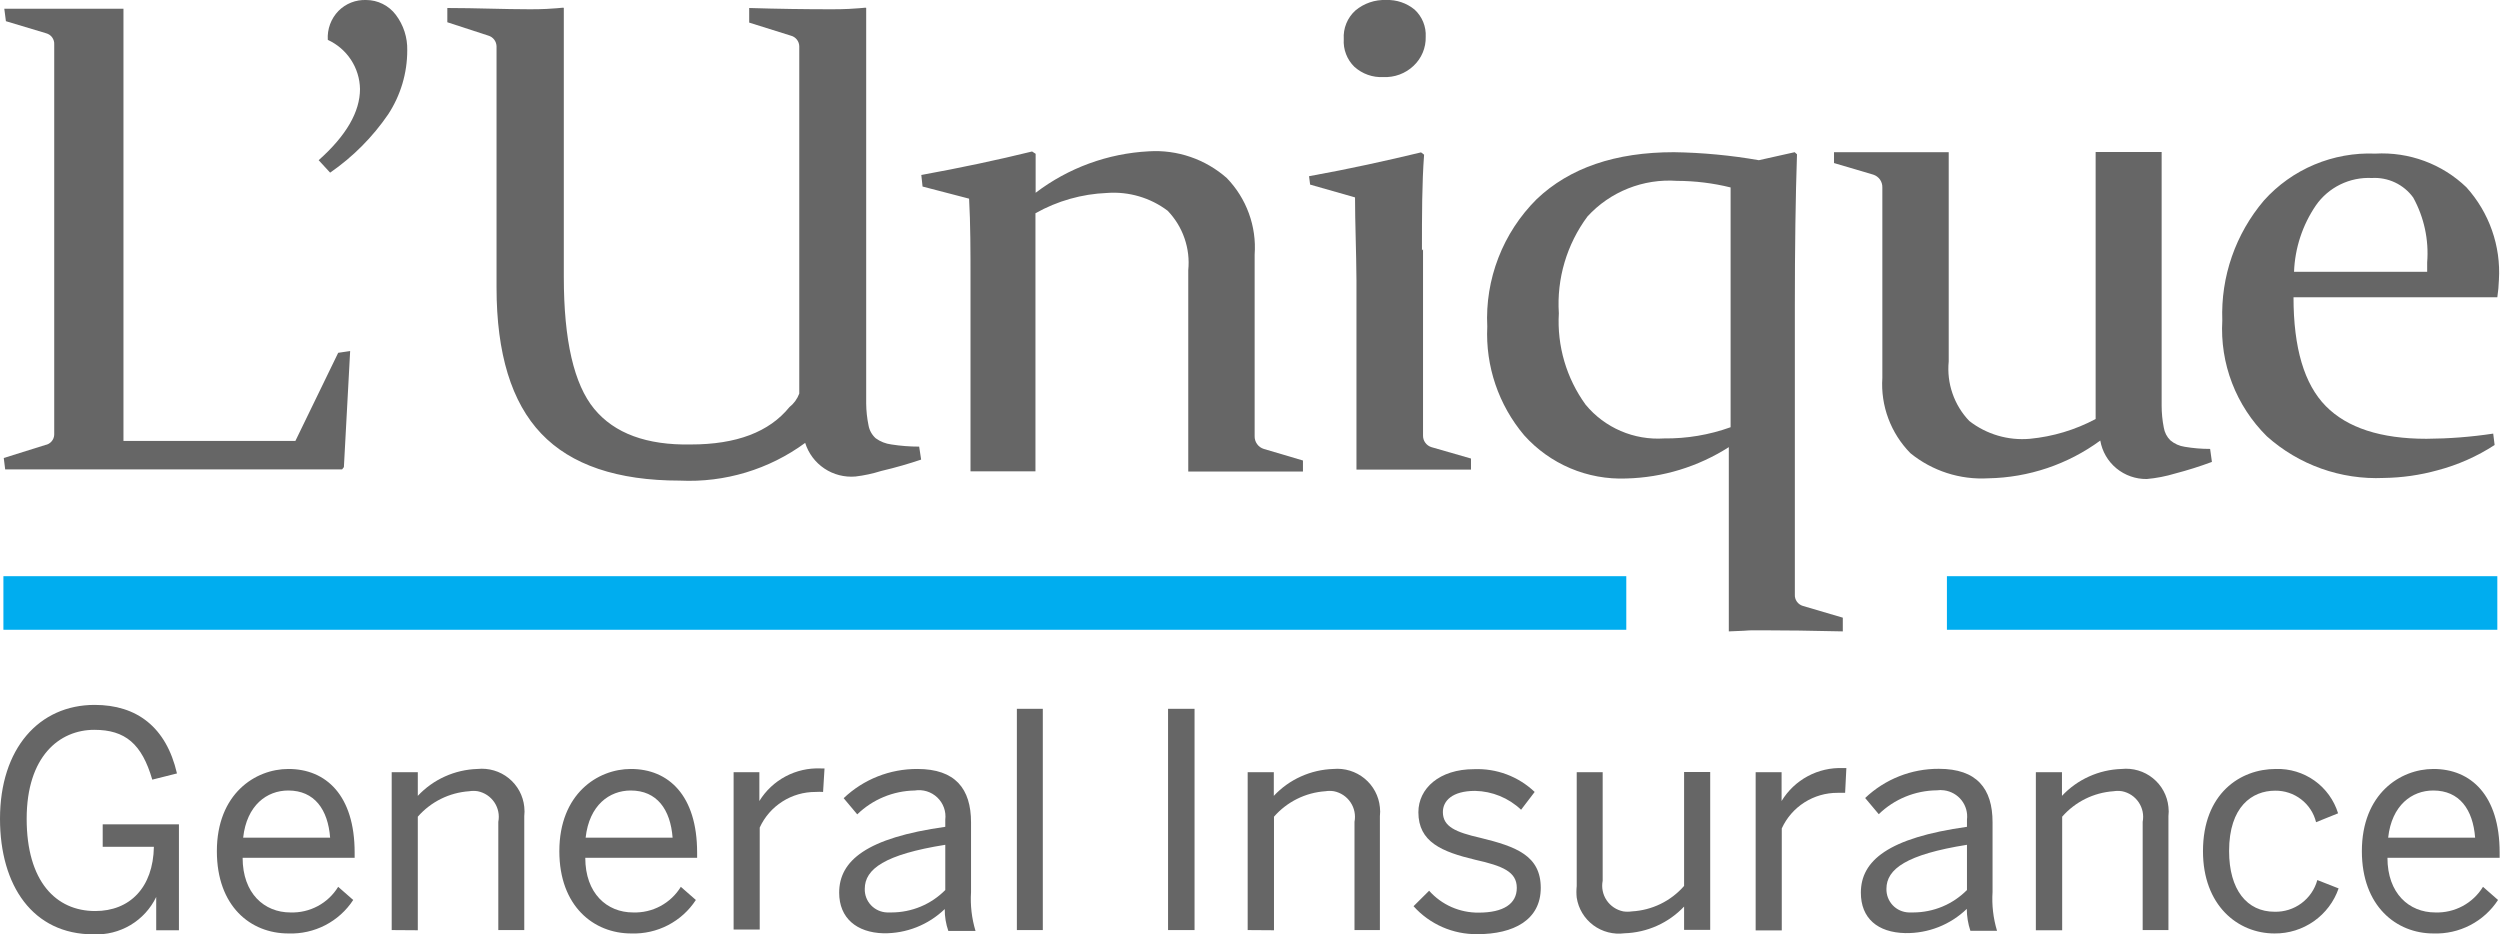
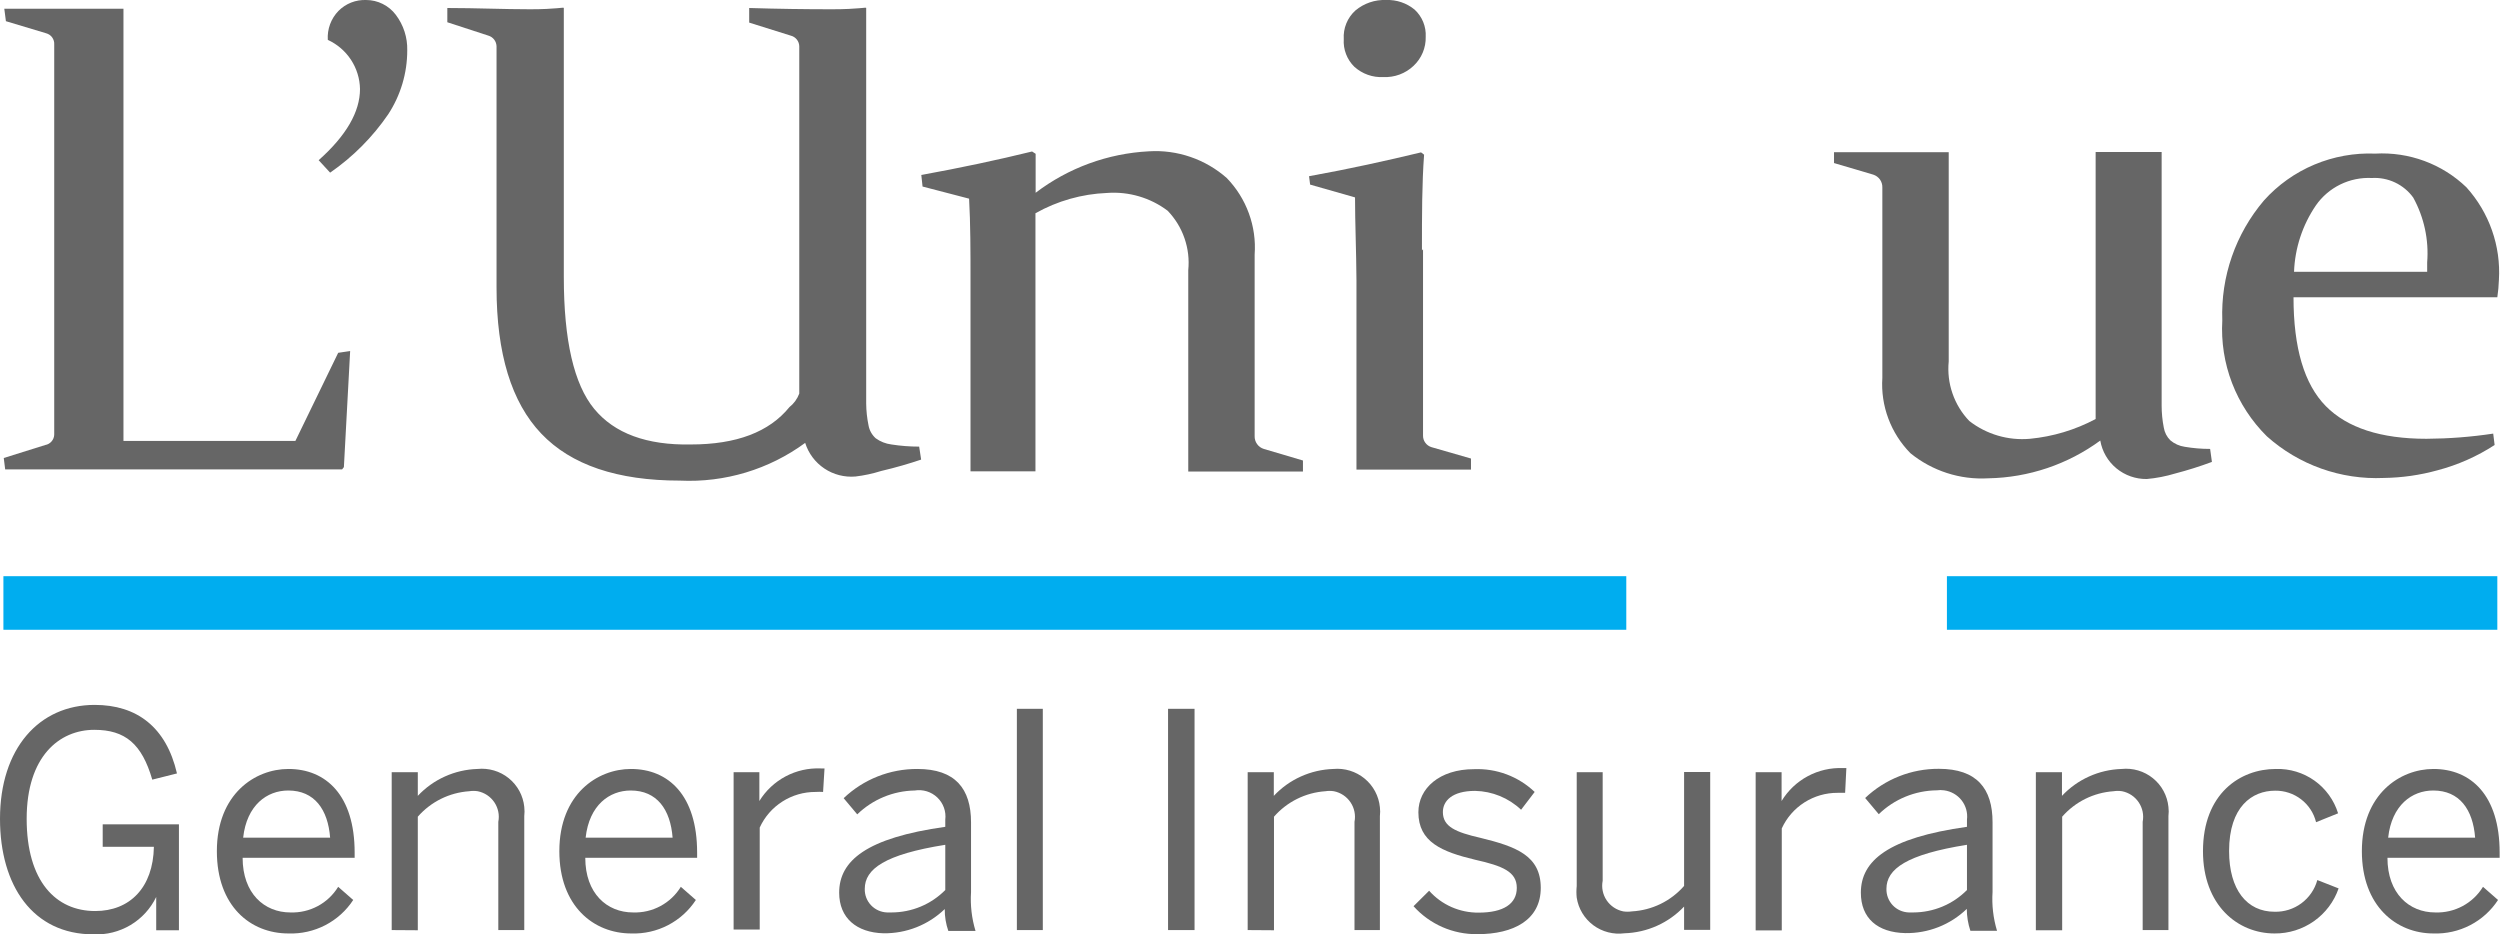
<svg xmlns="http://www.w3.org/2000/svg" width="99" height="37" viewBox="0 0 99 37" fill="none">
  <g clip-path="url(#clip0_3_552)">
    <path d="M0 32.425C0 29.641 1.545 27.914 3.748 27.914C5.413 27.914 6.583 28.788 7.008 30.628L6.03 30.874C5.619 29.458 4.96 28.901 3.734 28.901C2.352 28.901 1.056 29.951 1.056 32.425C1.056 34.899 2.211 36.077 3.77 36.077C5.137 36.077 6.065 35.153 6.094 33.532H4.067V32.644H7.086V36.838H6.186V35.52C5.963 35.982 5.609 36.37 5.167 36.633C4.724 36.896 4.214 37.024 3.699 37C1.297 37 0 35.069 0 32.425Z" fill="#666666" />
    <path d="M8.588 33.708C8.588 31.431 10.111 30.451 11.422 30.451C12.91 30.451 14.044 31.495 14.044 33.758V33.969H9.608C9.608 35.379 10.465 36.133 11.5 36.133C11.877 36.146 12.252 36.059 12.584 35.881C12.917 35.703 13.195 35.439 13.392 35.118L13.987 35.639C13.711 36.062 13.329 36.406 12.88 36.638C12.43 36.87 11.928 36.983 11.422 36.965C9.92 36.965 8.588 35.886 8.588 33.708ZM13.073 33.172C12.988 32.059 12.456 31.304 11.415 31.304C10.572 31.304 9.771 31.882 9.629 33.172H13.073Z" fill="#666666" />
    <path d="M15.511 36.831V30.578H16.545V31.516C16.848 31.192 17.213 30.931 17.618 30.749C18.023 30.566 18.46 30.465 18.904 30.451C19.126 30.428 19.349 30.448 19.562 30.511C19.776 30.574 19.974 30.678 20.147 30.818C20.319 30.957 20.462 31.13 20.568 31.324C20.673 31.519 20.739 31.733 20.761 31.953C20.775 32.075 20.775 32.198 20.761 32.319V36.831H19.733V32.545C19.786 32.277 19.729 31.999 19.577 31.772C19.424 31.545 19.188 31.387 18.919 31.333C18.806 31.315 18.691 31.315 18.579 31.333C17.793 31.387 17.062 31.75 16.545 32.341V36.838L15.511 36.831Z" fill="#666666" />
    <path d="M22.15 33.708C22.15 31.431 23.673 30.451 24.984 30.451C26.472 30.451 27.606 31.495 27.606 33.758V33.969H23.177C23.177 35.379 24.034 36.133 25.069 36.133C25.447 36.146 25.821 36.059 26.153 35.881C26.486 35.702 26.765 35.439 26.961 35.118L27.556 35.639C27.281 36.061 26.901 36.405 26.453 36.637C26.004 36.87 25.503 36.982 24.998 36.965C23.51 36.965 22.15 35.886 22.15 33.708ZM26.635 33.172C26.55 32.059 26.018 31.304 24.977 31.304C24.134 31.304 23.333 31.882 23.191 33.172H26.635Z" fill="#666666" />
    <path d="M29.051 36.831V30.578H30.071V31.72C30.323 31.309 30.682 30.972 31.109 30.745C31.537 30.518 32.018 30.409 32.502 30.43H32.651L32.594 31.361C32.495 31.354 32.395 31.354 32.296 31.361C31.83 31.359 31.374 31.491 30.982 31.741C30.589 31.991 30.278 32.349 30.085 32.771V36.81H29.051V36.831Z" fill="#666666" />
    <path d="M33.231 35.35C33.231 34.082 34.316 33.179 37.433 32.742V32.461C37.453 32.3 37.435 32.136 37.38 31.984C37.325 31.831 37.236 31.693 37.118 31.581C37.001 31.469 36.858 31.385 36.703 31.337C36.547 31.289 36.382 31.278 36.222 31.304C35.37 31.319 34.556 31.657 33.947 32.249L33.409 31.608C34.194 30.86 35.241 30.446 36.328 30.451C37.83 30.451 38.453 31.234 38.453 32.566V35.329C38.42 35.848 38.48 36.368 38.631 36.866H37.554C37.457 36.587 37.409 36.294 37.412 35.999C37.09 36.31 36.71 36.554 36.293 36.719C35.876 36.883 35.43 36.965 34.982 36.958C33.926 36.929 33.231 36.358 33.231 35.35ZM37.433 35.209V33.454C35.038 33.835 34.245 34.413 34.245 35.196C34.241 35.315 34.261 35.434 34.303 35.546C34.346 35.657 34.41 35.76 34.492 35.847C34.575 35.934 34.673 36.004 34.783 36.053C34.892 36.102 35.01 36.129 35.13 36.133H35.307C35.703 36.132 36.095 36.053 36.46 35.901C36.825 35.748 37.156 35.525 37.433 35.245V35.209Z" fill="#666666" />
    <path d="M40.268 36.831V28.069H41.295V36.831H40.268Z" fill="#666666" />
    <path d="M46.255 36.831V28.069H47.304V36.831H46.255Z" fill="#666666" />
    <path d="M49.408 36.831V30.578H50.443V31.516C50.746 31.192 51.11 30.931 51.515 30.749C51.92 30.566 52.358 30.465 52.802 30.451C53.248 30.41 53.693 30.547 54.038 30.831C54.383 31.115 54.601 31.523 54.644 31.967C54.658 32.084 54.658 32.202 54.644 32.319V36.831H53.638V32.545C53.69 32.277 53.634 31.999 53.481 31.772C53.329 31.545 53.092 31.387 52.823 31.333C52.711 31.315 52.596 31.315 52.483 31.333C51.698 31.387 50.966 31.75 50.45 32.341V36.838L49.408 36.831Z" fill="#666666" />
    <path d="M55.976 35.886L56.593 35.273C56.838 35.549 57.141 35.769 57.479 35.919C57.818 36.068 58.185 36.144 58.556 36.14C59.533 36.14 60.065 35.795 60.065 35.16C60.065 34.526 59.519 34.293 58.421 34.047C57.089 33.729 56.168 33.342 56.168 32.164C56.168 31.22 57.004 30.459 58.371 30.459C58.812 30.441 59.252 30.511 59.665 30.666C60.077 30.821 60.454 31.058 60.773 31.361L60.235 32.066C59.743 31.599 59.093 31.333 58.414 31.319C57.5 31.319 57.138 31.72 57.138 32.157C57.138 32.735 57.641 32.954 58.626 33.179C60.043 33.525 61.014 33.884 61.014 35.16C61.014 36.436 59.93 36.993 58.506 36.993C58.029 36.999 57.557 36.904 57.12 36.713C56.684 36.522 56.294 36.24 55.976 35.886Z" fill="#666666" />
    <path d="M62.438 35.09V30.578H63.466V34.878C63.413 35.146 63.47 35.424 63.622 35.651C63.775 35.878 64.011 36.036 64.281 36.091C64.393 36.108 64.508 36.108 64.621 36.091C65.016 36.069 65.403 35.969 65.758 35.796C66.114 35.623 66.43 35.38 66.69 35.083V30.571H67.724V36.824H66.69V35.9C66.075 36.55 65.226 36.93 64.33 36.958C63.892 37.016 63.448 36.901 63.094 36.638C62.74 36.374 62.505 35.983 62.438 35.548C62.422 35.396 62.422 35.242 62.438 35.09Z" fill="#666666" />
    <path d="M69.524 36.831V30.578H70.551V31.72C70.802 31.306 71.159 30.966 71.587 30.737C72.014 30.507 72.496 30.397 72.982 30.416H73.116L73.067 31.396H72.769C72.303 31.394 71.847 31.526 71.454 31.776C71.062 32.026 70.751 32.384 70.558 32.806V36.845H69.524V36.831Z" fill="#666666" />
    <path d="M73.69 35.351C73.69 34.082 74.774 33.179 77.892 32.742V32.461C77.926 32.187 77.85 31.911 77.68 31.693C77.51 31.475 77.26 31.333 76.985 31.297C76.891 31.283 76.796 31.283 76.702 31.297C75.84 31.305 75.015 31.643 74.399 32.242L73.86 31.601C74.646 30.854 75.693 30.439 76.779 30.445C78.282 30.445 78.905 31.227 78.905 32.559V35.322C78.872 35.841 78.932 36.361 79.082 36.859H78.027C77.934 36.579 77.886 36.287 77.885 35.992C77.563 36.303 77.183 36.547 76.766 36.712C76.349 36.876 75.903 36.958 75.454 36.951C74.349 36.929 73.69 36.359 73.69 35.351ZM77.892 35.21V33.454C75.497 33.835 74.703 34.413 74.703 35.196C74.7 35.315 74.72 35.434 74.762 35.546C74.805 35.657 74.869 35.76 74.951 35.847C75.033 35.934 75.132 36.004 75.241 36.053C75.351 36.102 75.469 36.129 75.589 36.133H75.766C76.162 36.132 76.554 36.053 76.919 35.901C77.284 35.748 77.614 35.526 77.892 35.245V35.21Z" fill="#666666" />
    <path d="M80.62 36.831V30.578H81.654V31.516C81.957 31.192 82.322 30.931 82.727 30.749C83.132 30.566 83.569 30.465 84.014 30.451C84.235 30.428 84.459 30.448 84.672 30.511C84.885 30.574 85.084 30.678 85.256 30.818C85.429 30.957 85.572 31.13 85.677 31.324C85.782 31.519 85.848 31.733 85.87 31.953C85.885 32.075 85.885 32.198 85.87 32.319V36.831H84.85V32.545C84.902 32.277 84.846 31.999 84.693 31.772C84.541 31.545 84.304 31.387 84.035 31.333C83.922 31.315 83.808 31.315 83.695 31.333C82.91 31.387 82.178 31.75 81.662 32.341V36.838H80.62V36.831Z" fill="#666666" />
    <path d="M87.238 33.708C87.238 31.424 88.712 30.451 90.122 30.451C90.67 30.434 91.208 30.596 91.654 30.913C92.099 31.231 92.428 31.685 92.588 32.207L91.716 32.559C91.628 32.199 91.419 31.879 91.124 31.653C90.83 31.426 90.466 31.306 90.094 31.311C89.187 31.311 88.272 31.939 88.272 33.701C88.272 35.238 88.981 36.105 90.072 36.105C90.455 36.115 90.83 35.997 91.137 35.769C91.444 35.541 91.666 35.218 91.766 34.85L92.609 35.181C92.428 35.706 92.085 36.16 91.63 36.48C91.175 36.8 90.63 36.97 90.072 36.965C88.613 36.965 87.238 35.851 87.238 33.708Z" fill="#666666" />
    <path d="M93.53 33.708C93.53 31.431 95.053 30.451 96.364 30.451C97.852 30.451 98.986 31.495 98.986 33.758V33.969H94.543C94.543 35.379 95.4 36.133 96.435 36.133C96.812 36.146 97.187 36.059 97.519 35.881C97.852 35.702 98.13 35.439 98.327 35.118L98.922 35.639C98.647 36.061 98.267 36.405 97.819 36.637C97.37 36.87 96.869 36.982 96.364 36.965C94.897 36.965 93.53 35.886 93.53 33.708ZM98.015 33.172C97.93 32.059 97.398 31.304 96.357 31.304C95.514 31.304 94.713 31.882 94.571 33.172H98.015Z" fill="#666666" />
    <path d="M64.401 22.817H0.135V24.939H64.401V22.817Z" fill="#00ADEF" />
    <path d="M98.894 22.817H77.098V24.939H98.894V22.817Z" fill="#00ADEF" />
-     <path d="M71.161 6.111C71.104 7.798 71.076 9.807 71.076 12.138V23.544C71.07 23.643 71.098 23.742 71.156 23.824C71.214 23.906 71.298 23.966 71.395 23.995L72.975 24.46V25.003C71.742 24.974 70.679 24.96 69.786 24.96C68.872 24.96 69.68 24.96 68.461 25.003V17.707C67.247 18.482 65.843 18.912 64.401 18.948C63.641 18.978 62.884 18.84 62.185 18.544C61.485 18.247 60.86 17.8 60.355 17.235C59.343 16.035 58.822 14.5 58.896 12.935C58.849 12.004 59 11.075 59.337 10.205C59.673 9.336 60.189 8.547 60.851 7.888C62.155 6.647 63.967 6.027 66.286 6.027C67.414 6.044 68.54 6.15 69.651 6.344L71.069 6.027L71.161 6.111ZM68.532 7.423C67.837 7.251 67.123 7.164 66.406 7.162C65.747 7.116 65.086 7.218 64.472 7.463C63.859 7.707 63.309 8.086 62.864 8.572C62.044 9.677 61.642 11.035 61.73 12.406C61.655 13.7 62.031 14.979 62.793 16.029C63.167 16.48 63.643 16.836 64.183 17.068C64.722 17.3 65.31 17.4 65.896 17.362C66.794 17.372 67.687 17.222 68.532 16.918V7.423Z" fill="#666666" />
    <path d="M4.889 0.345V17.46H11.698L13.392 13.971L13.866 13.901L13.618 18.497L13.547 18.588H0.205L0.149 18.137L1.793 17.622C1.89 17.605 1.978 17.555 2.042 17.48C2.107 17.406 2.144 17.312 2.147 17.214V1.762C2.154 1.663 2.125 1.564 2.067 1.483C2.009 1.402 1.925 1.344 1.828 1.318L0.234 0.839L0.17 0.345H4.889Z" fill="#666666" />
    <path d="M98.957 11.081C98.997 10.415 98.904 9.749 98.682 9.12C98.461 8.49 98.116 7.911 97.668 7.415C97.192 6.958 96.626 6.603 96.005 6.374C95.384 6.145 94.722 6.046 94.061 6.083C93.235 6.049 92.411 6.198 91.649 6.518C90.886 6.839 90.205 7.323 89.654 7.937C88.528 9.261 87.939 10.955 88.003 12.688C87.954 13.534 88.086 14.38 88.39 15.171C88.694 15.962 89.164 16.68 89.767 17.277C91.034 18.411 92.699 19.004 94.401 18.927C95.12 18.917 95.835 18.815 96.527 18.623C97.329 18.412 98.092 18.074 98.787 17.622L98.731 17.171C97.856 17.303 96.973 17.371 96.088 17.376C94.279 17.376 92.949 16.943 92.099 16.079C91.248 15.212 90.823 13.781 90.823 11.772H98.894C98.928 11.543 98.949 11.312 98.957 11.081ZM96.123 10.764H90.844C90.879 9.824 91.178 8.913 91.709 8.134C91.955 7.78 92.288 7.495 92.676 7.305C93.064 7.115 93.495 7.027 93.927 7.049C94.243 7.03 94.559 7.092 94.845 7.227C95.132 7.363 95.379 7.568 95.564 7.824C95.995 8.608 96.187 9.5 96.116 10.39V10.771L96.123 10.764Z" fill="#666666" />
    <path d="M36.484 6.929C38.033 6.647 39.495 6.337 40.87 5.999L41.011 6.09V7.634C42.305 6.648 43.869 6.076 45.496 5.992C46.055 5.957 46.615 6.033 47.144 6.215C47.672 6.396 48.16 6.68 48.579 7.049C48.966 7.449 49.265 7.925 49.455 8.448C49.646 8.97 49.724 9.526 49.684 10.08V17.27C49.68 17.382 49.714 17.493 49.779 17.584C49.844 17.676 49.938 17.744 50.045 17.777L51.597 18.236V18.673H47.055V10.7C47.098 10.273 47.047 9.841 46.906 9.435C46.766 9.028 46.538 8.657 46.24 8.346C45.553 7.828 44.699 7.577 43.839 7.641C42.843 7.681 41.871 7.956 41.004 8.445V18.666H38.432V11.102C38.432 9.939 38.432 8.861 38.376 7.867L36.533 7.387L36.484 6.929Z" fill="#666666" />
    <path d="M56.458 1.459C56.464 1.674 56.423 1.887 56.34 2.085C56.257 2.283 56.133 2.461 55.976 2.608C55.817 2.759 55.629 2.875 55.423 2.952C55.217 3.028 54.998 3.062 54.779 3.052C54.57 3.063 54.361 3.032 54.164 2.962C53.967 2.892 53.786 2.783 53.631 2.643C53.487 2.502 53.375 2.331 53.303 2.142C53.23 1.954 53.2 1.752 53.213 1.551C53.199 1.339 53.233 1.127 53.313 0.931C53.392 0.735 53.516 0.558 53.673 0.416C54.013 0.131 54.448 -0.018 54.892 -3.01725e-06C55.302 -0.015 55.703 0.12 56.019 0.381C56.167 0.517 56.283 0.685 56.359 0.871C56.435 1.058 56.469 1.258 56.458 1.459ZM56.309 9.918C56.309 8.508 56.309 7.275 56.394 6.126L56.274 6.034C54.928 6.358 53.44 6.689 51.838 6.978L51.881 7.31L53.659 7.817C53.659 8.825 53.709 9.932 53.716 11.116V18.595H58.251V18.158L56.685 17.707C56.586 17.676 56.5 17.614 56.44 17.53C56.379 17.446 56.349 17.345 56.352 17.242V9.869L56.309 9.918Z" fill="#666666" />
    <path d="M31.885 17.538C30.454 18.589 28.702 19.117 26.925 19.032C24.445 19.032 22.615 18.412 21.434 17.171C20.253 15.931 19.663 14.002 19.663 11.384V1.833C19.66 1.737 19.628 1.644 19.569 1.568C19.511 1.492 19.429 1.437 19.337 1.41L17.714 0.881V0.317C18.855 0.317 19.946 0.367 20.995 0.367C22.043 0.367 22.327 0.275 22.327 0.317V10.968C22.327 13.478 22.728 15.219 23.531 16.192C24.334 17.164 25.61 17.634 27.358 17.601C29.164 17.601 30.461 17.108 31.262 16.121C31.439 15.981 31.573 15.796 31.651 15.585V1.84C31.651 1.741 31.617 1.644 31.556 1.567C31.494 1.489 31.408 1.433 31.311 1.41L29.668 0.895V0.317C30.808 0.352 31.885 0.367 32.948 0.367C34.011 0.367 34.301 0.275 34.301 0.317V15.98C34.304 16.271 34.335 16.562 34.394 16.847C34.429 17.043 34.529 17.221 34.677 17.355C34.86 17.488 35.075 17.573 35.301 17.601C35.664 17.658 36.031 17.686 36.399 17.686L36.477 18.2C36.016 18.355 35.492 18.511 34.89 18.652C34.559 18.756 34.22 18.829 33.876 18.87C33.441 18.907 33.007 18.795 32.645 18.553C32.283 18.311 32.015 17.953 31.885 17.538Z" fill="#666666" />
    <path d="M78.735 18.941C77.619 19.006 76.519 18.651 75.653 17.947C75.268 17.555 74.969 17.087 74.778 16.574C74.586 16.06 74.505 15.512 74.541 14.965V7.423C74.544 7.31 74.511 7.2 74.446 7.108C74.38 7.017 74.287 6.949 74.179 6.915L72.627 6.457V6.027H77.169V14.316C77.127 14.744 77.178 15.176 77.319 15.582C77.459 15.988 77.686 16.36 77.984 16.671C78.666 17.201 79.525 17.453 80.386 17.376C81.297 17.289 82.181 17.023 82.987 16.593V6.02H85.601V16.058C85.601 16.351 85.629 16.644 85.686 16.932C85.717 17.124 85.808 17.302 85.948 17.439C86.109 17.575 86.306 17.663 86.515 17.693C86.848 17.749 87.184 17.778 87.521 17.777L87.592 18.292C87.116 18.469 86.631 18.622 86.14 18.75C85.773 18.861 85.395 18.935 85.013 18.969C84.574 18.975 84.147 18.825 83.809 18.546C83.472 18.267 83.245 17.877 83.171 17.446C81.884 18.39 80.334 18.913 78.735 18.941Z" fill="#666666" />
    <path d="M12.619 6.344C13.711 5.371 14.256 4.431 14.256 3.524C14.249 3.114 14.125 2.713 13.9 2.369C13.674 2.025 13.356 1.751 12.981 1.579C12.967 1.369 12.998 1.158 13.071 0.96C13.144 0.762 13.258 0.581 13.406 0.43C13.548 0.287 13.718 0.175 13.906 0.101C14.094 0.027 14.295 -0.007 14.497 -3.90073e-06C14.725 0 14.95 0.053 15.154 0.155C15.358 0.256 15.536 0.404 15.673 0.585C15.98 0.991 16.14 1.487 16.127 1.995C16.128 2.896 15.864 3.778 15.369 4.532C14.751 5.434 13.973 6.215 13.073 6.837L12.619 6.344Z" fill="#666666" />
  </g>
  <defs>
    <clipPath id="clip0_3_552">
      <rect width="99" height="37" fill="white" />
    </clipPath>
  </defs>
</svg>